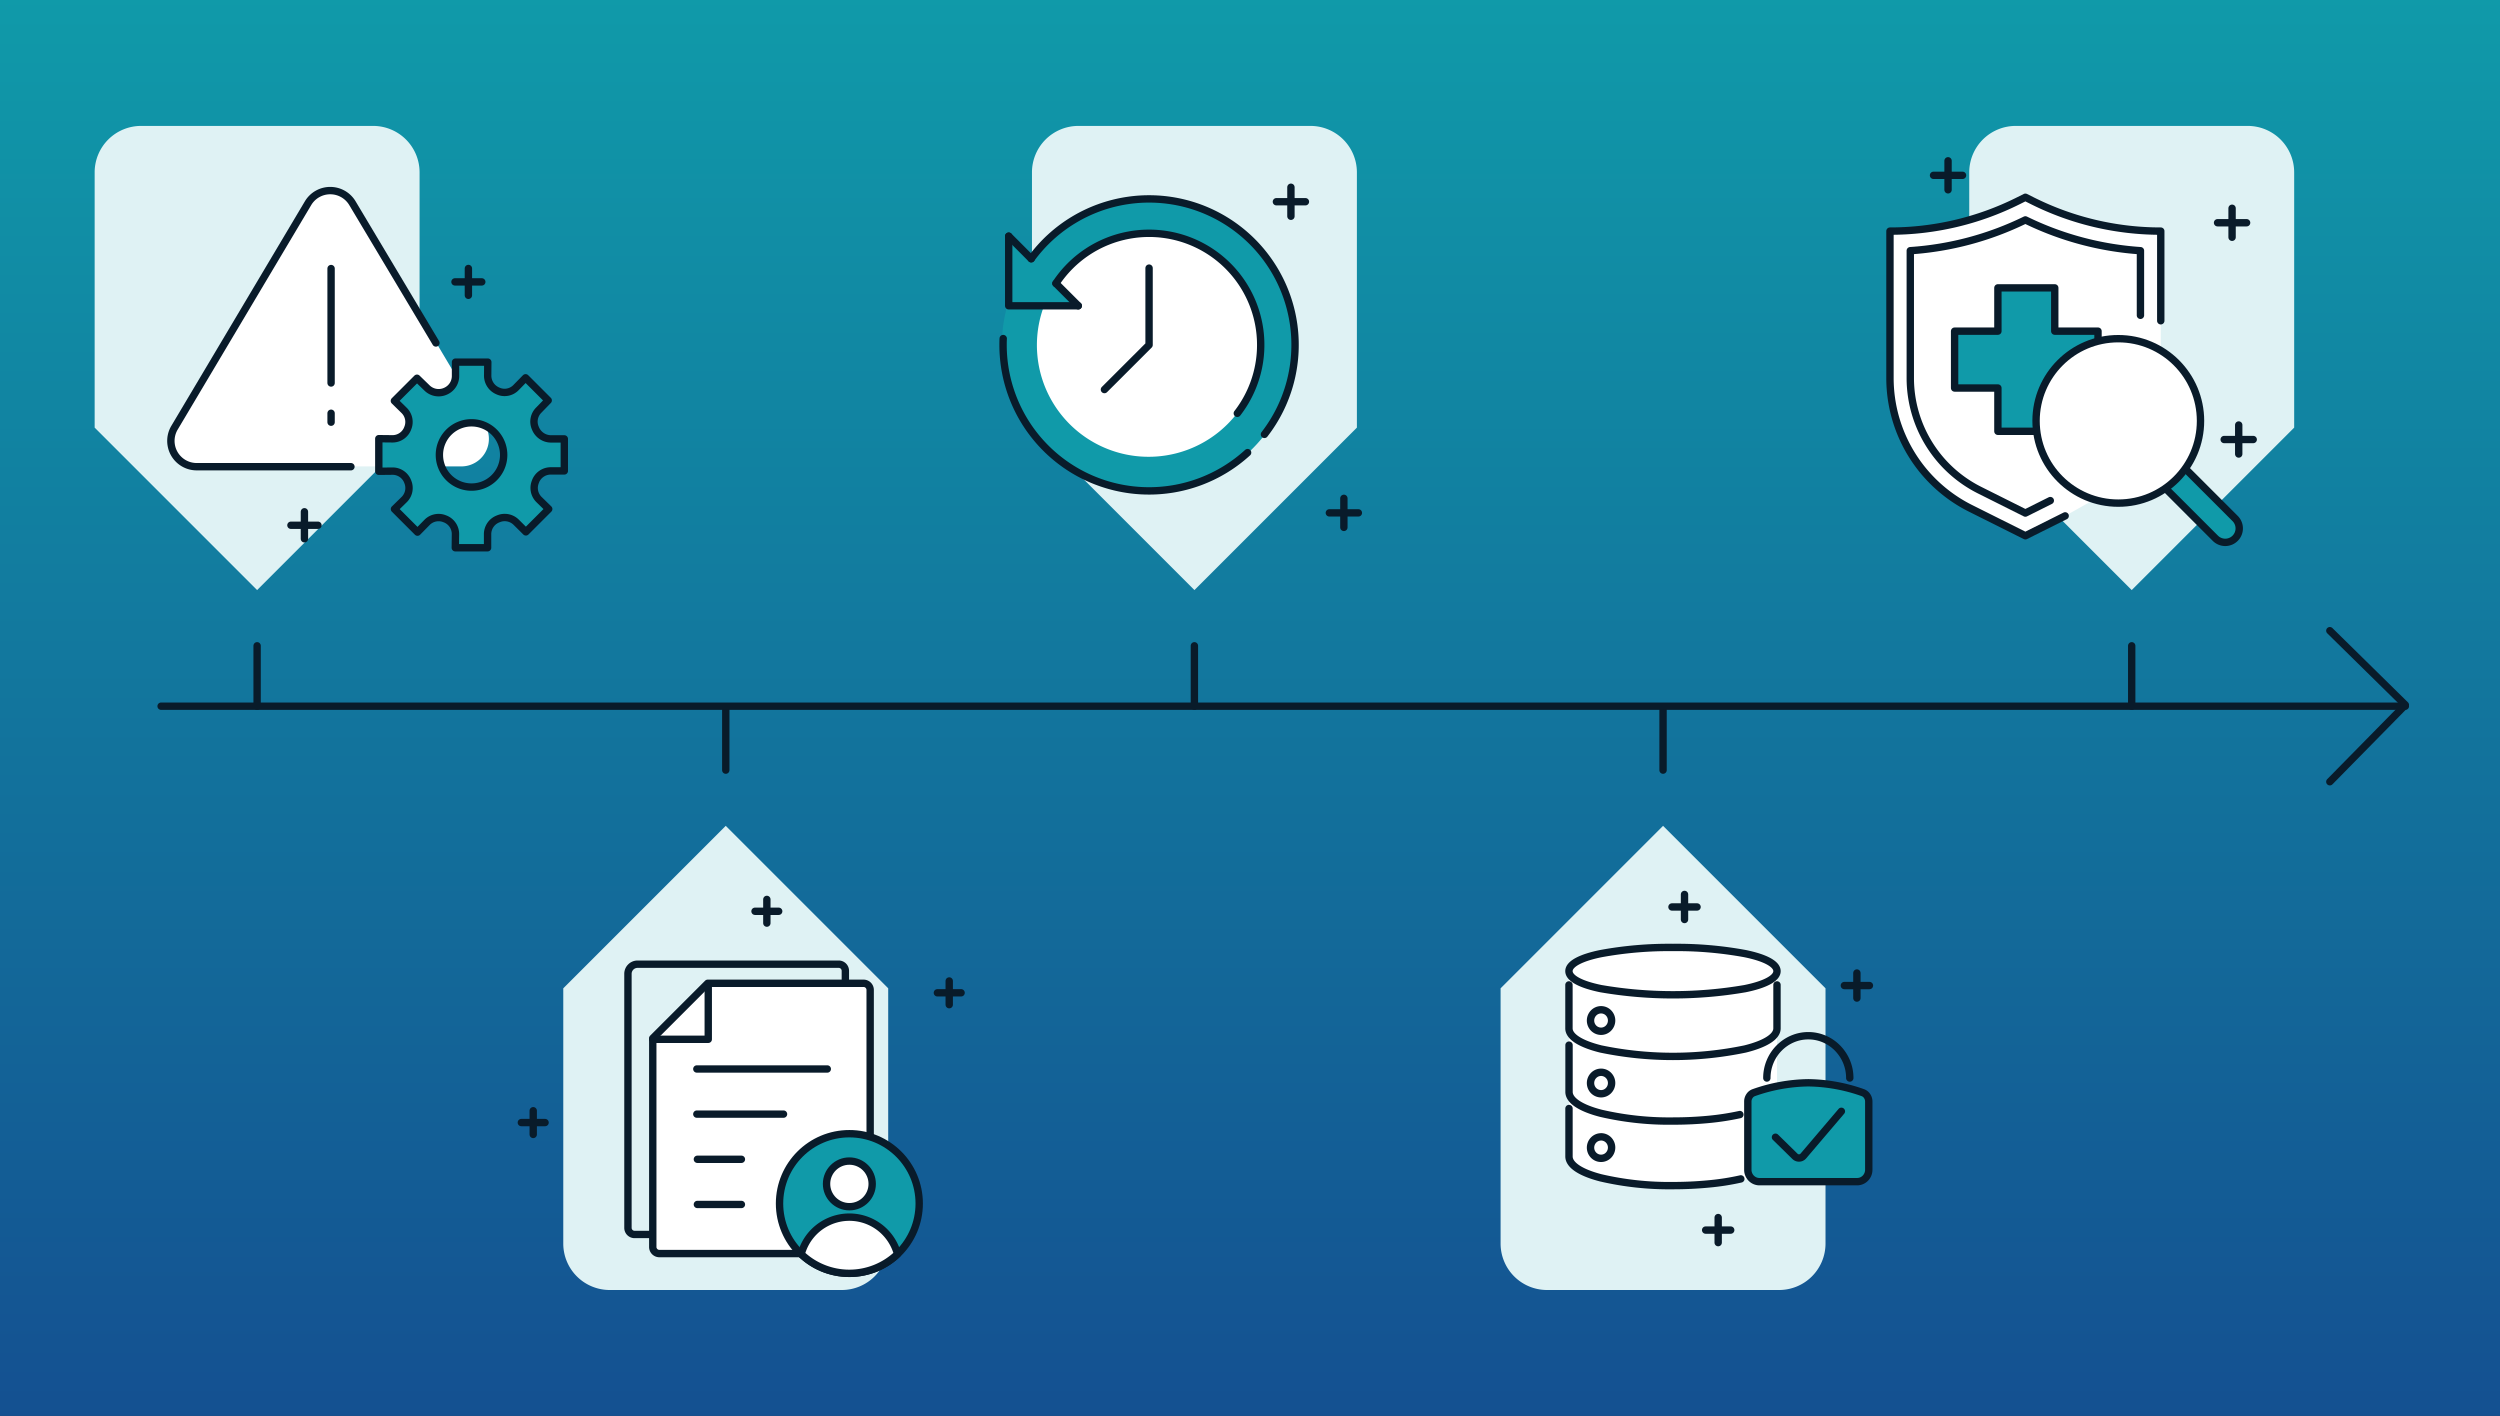
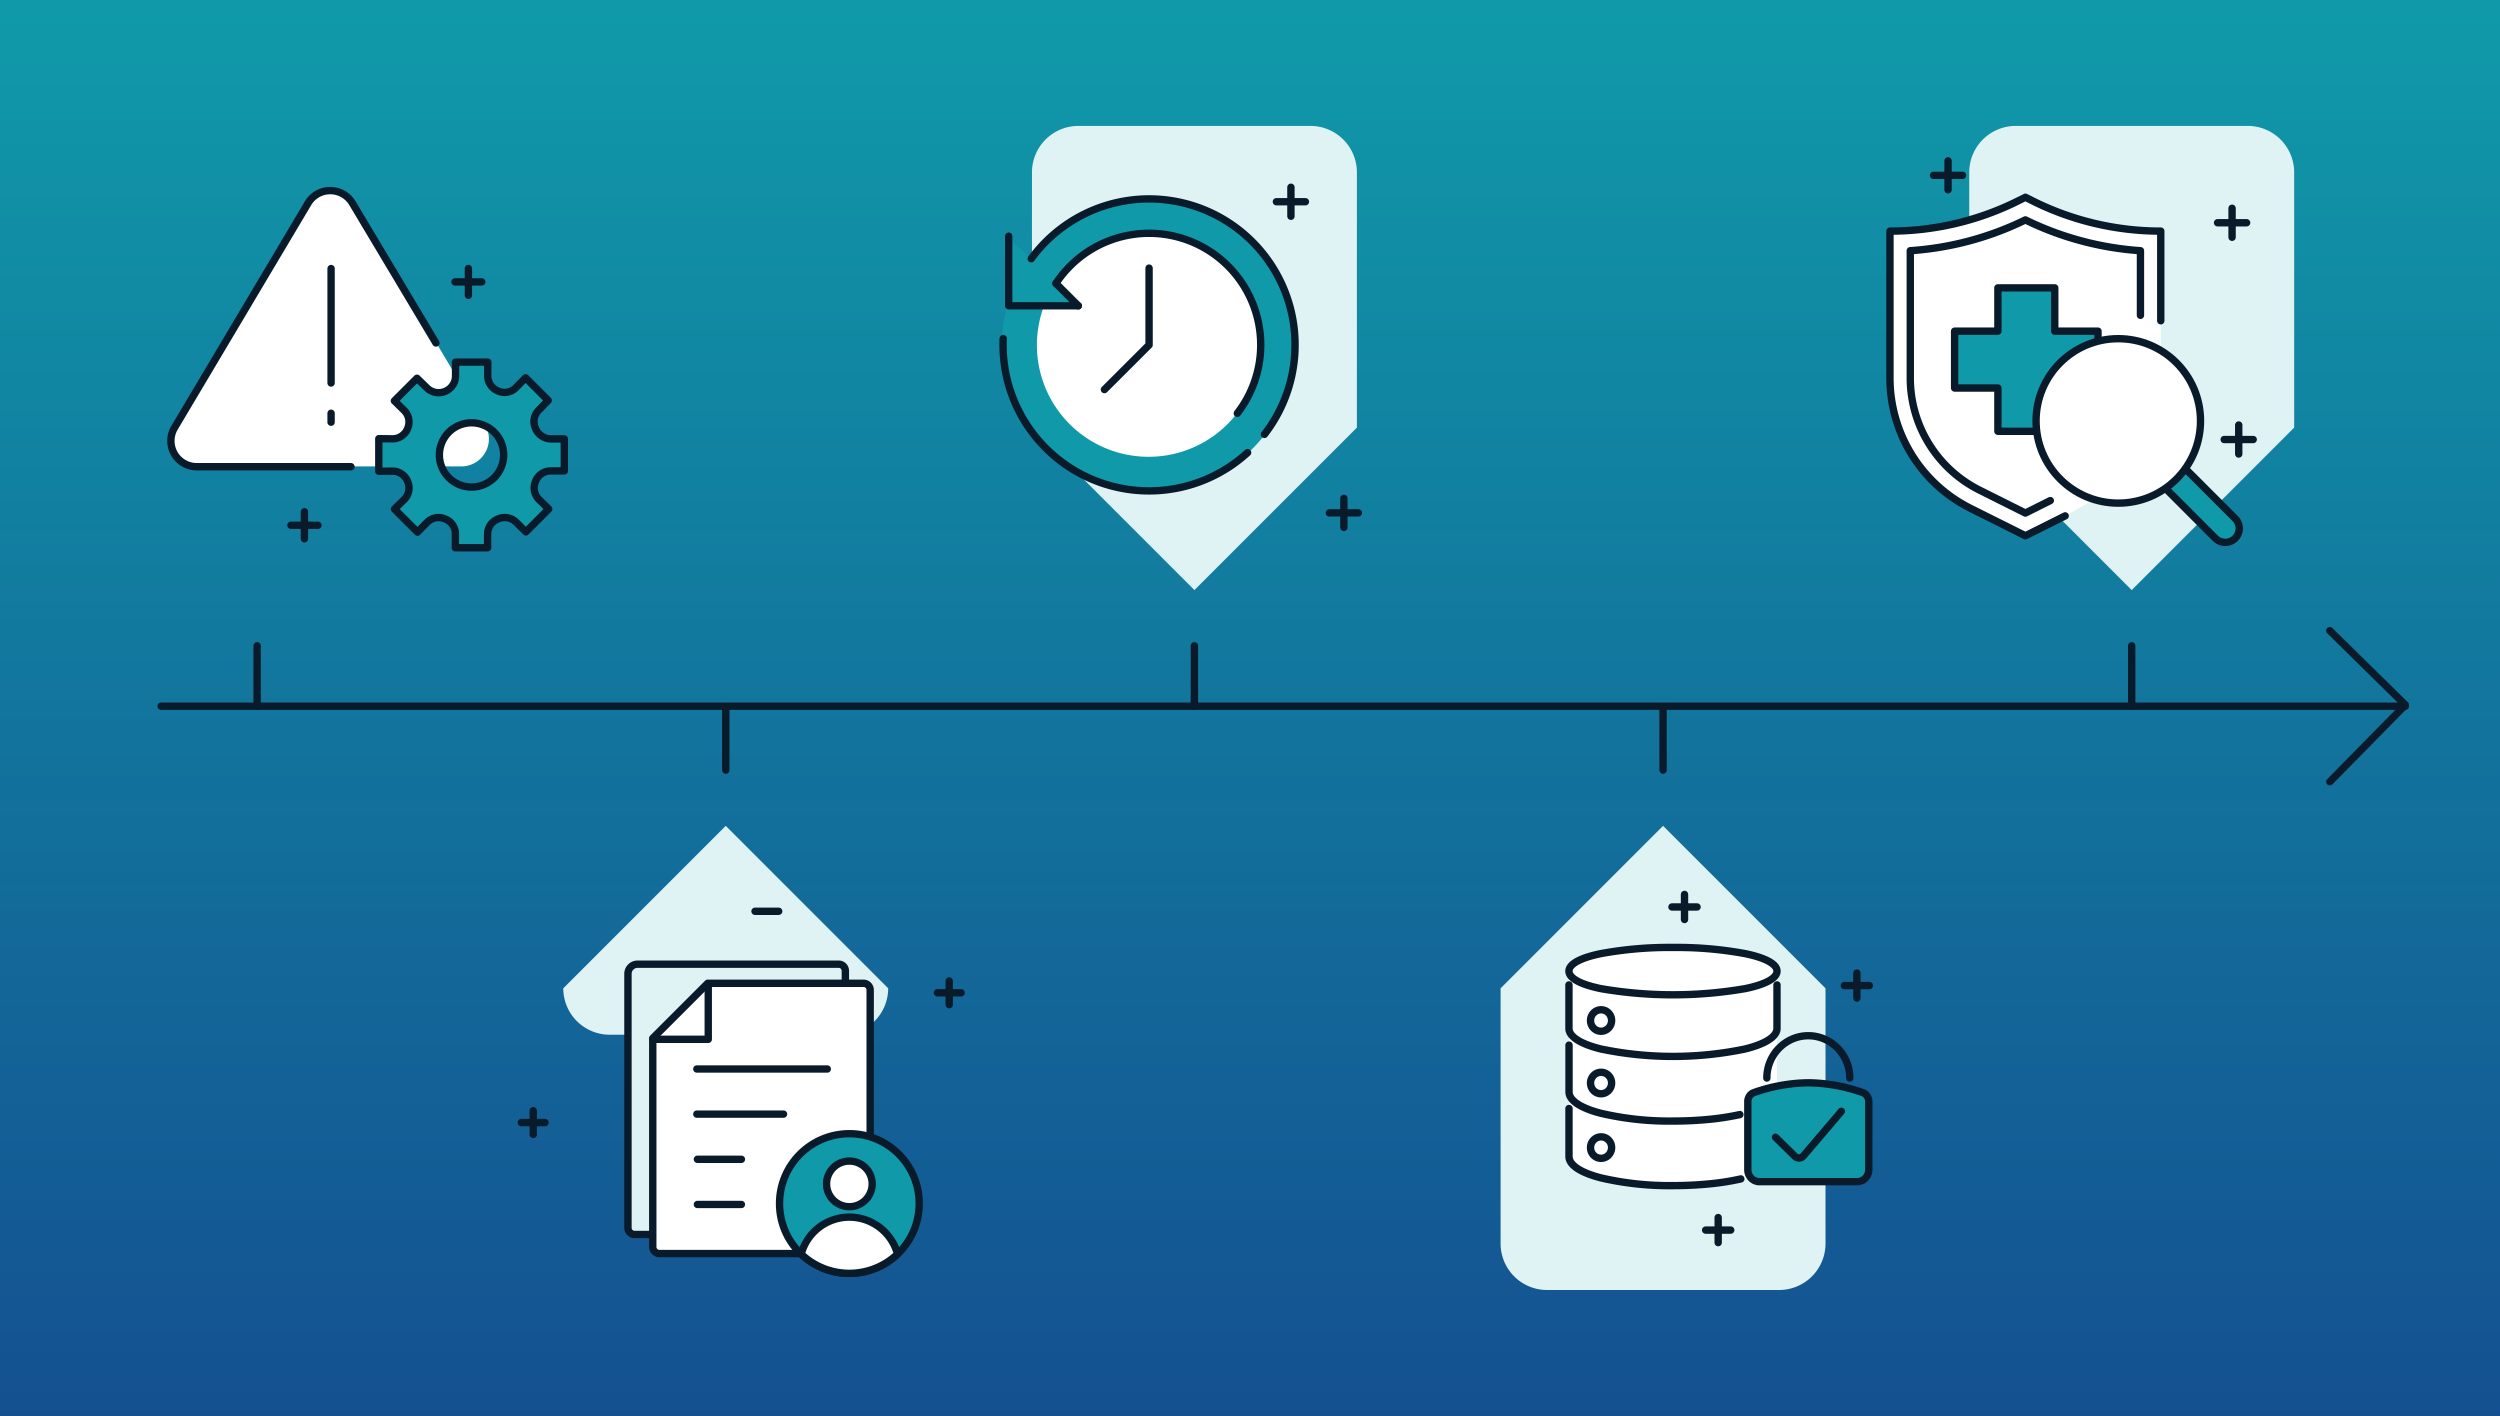
<svg xmlns="http://www.w3.org/2000/svg" id="img-the-history-future-of-third-party-risk-management-blog" width="678" height="384" viewBox="0 0 678 384">
  <rect x="0" y="0" width="678" height="384" fill="#333333" stroke="none" />
  <defs>
    <linearGradient id="linear-gradient" x1="0.5" y1="1" x2="0.5" gradientUnits="objectBoundingBox">
      <stop offset="0" stop-color="#145091" />
      <stop offset="1" stop-color="#109aa9" />
    </linearGradient>
  </defs>
  <g id="Background_Color">
    <rect id="Rectangle_121" data-name="Rectangle 121" width="678" height="384" fill="url(#linear-gradient)" />
  </g>
  <g id="Circular_Text">
    <line id="Line_349" data-name="Line 349" x2="608.64" transform="translate(43.69 191.52)" fill="none" stroke="#091b2a" stroke-linecap="round" stroke-linejoin="round" stroke-width="2" />
    <path id="Path_655" data-name="Path 655" d="M631.85,171.04l20.48,20.14-20.48,20.83" fill="none" stroke="#091b2a" stroke-linecap="round" stroke-linejoin="round" stroke-width="2" />
    <path id="Path_656" data-name="Path 656" d="M279.87,115.97V46.74a12.594,12.594,0,0,1,12.59-12.59H355.4a12.594,12.594,0,0,1,12.59,12.59v69.23l-44.06,44.06Z" fill="#dff2f4" />
    <line id="Line_350" data-name="Line 350" y2="16.38" transform="translate(323.92 175.14)" fill="none" stroke="#091b2a" stroke-linecap="round" stroke-linejoin="round" stroke-width="2" />
-     <path id="Path_657" data-name="Path 657" d="M240.88,268.03v69.23a12.594,12.594,0,0,1-12.59,12.59H165.35a12.594,12.594,0,0,1-12.59-12.59V268.03l44.06-44.06Z" fill="#dff2f4" />
+     <path id="Path_657" data-name="Path 657" d="M240.88,268.03a12.594,12.594,0,0,1-12.59,12.59H165.35a12.594,12.594,0,0,1-12.59-12.59V268.03l44.06-44.06Z" fill="#dff2f4" />
    <line id="Line_351" data-name="Line 351" y1="16.38" transform="translate(196.83 192.48)" fill="none" stroke="#091b2a" stroke-linecap="round" stroke-linejoin="round" stroke-width="2" />
    <path id="Path_658" data-name="Path 658" d="M495.08,268.03v69.23a12.594,12.594,0,0,1-12.59,12.59H419.55a12.594,12.594,0,0,1-12.59-12.59V268.03l44.06-44.06Z" fill="#dff2f4" />
    <line id="Line_352" data-name="Line 352" y1="16.38" transform="translate(451.02 192.48)" fill="none" stroke="#091b2a" stroke-linecap="round" stroke-linejoin="round" stroke-width="2" />
    <path id="Path_659" data-name="Path 659" d="M534.06,115.97V46.74a12.594,12.594,0,0,1,12.59-12.59h62.94a12.594,12.594,0,0,1,12.59,12.59v69.23l-44.06,44.06-44.06-44.06Z" fill="#dff2f4" />
    <line id="Line_353" data-name="Line 353" y2="16.38" transform="translate(578.12 175.14)" fill="none" stroke="#091b2a" stroke-linecap="round" stroke-linejoin="round" stroke-width="2" />
-     <path id="Path_660" data-name="Path 660" d="M25.67,115.97V46.74A12.594,12.594,0,0,1,38.26,34.15H101.2a12.594,12.594,0,0,1,12.59,12.59v69.23L69.73,160.03,25.67,115.97Z" fill="#dff2f4" />
    <line id="Line_354" data-name="Line 354" y2="16.38" transform="translate(69.73 175.14)" fill="none" stroke="#091b2a" stroke-linecap="round" stroke-linejoin="round" stroke-width="2" />
    <path id="Path_661" data-name="Path 661" d="M351.3,93.62a39.79,39.79,0,1,1-78.05-10.97c.76-2.67.59-17.78.59-17.78l5.65,5.12a39.793,39.793,0,0,1,71.8,23.64Z" fill="#109aa9" />
    <path id="Path_662" data-name="Path 662" d="M341.79,93.62A30.29,30.29,0,1,1,283.1,83.06l8.55-.44-5.3-5.88a30.294,30.294,0,0,1,55.44,16.89Z" fill="#fff" />
    <path id="Path_663" data-name="Path 663" d="M338.35,122.75a39.595,39.595,0,0,1-66.32-29.21c0-.58.01-1.15.04-1.72" fill="none" stroke="#091b2a" stroke-linecap="round" stroke-linejoin="round" stroke-width="2" />
    <path id="Path_664" data-name="Path 664" d="M279.67,70.17a39.593,39.593,0,1,1,63.25,47.63" fill="none" stroke="#091b2a" stroke-linecap="round" stroke-linejoin="round" stroke-width="2" />
    <path id="Path_665" data-name="Path 665" d="M286.37,76.86a30.274,30.274,0,1,1,49.19,35.23" fill="none" stroke="#091b2a" stroke-linecap="round" stroke-linejoin="round" stroke-width="2" />
    <path id="Path_666" data-name="Path 666" d="M292.43,82.93H273.56V64.05" fill="none" stroke="#091b2a" stroke-linecap="round" stroke-linejoin="round" stroke-width="2" />
    <line id="Line_355" data-name="Line 355" x1="6.06" y1="6.06" transform="translate(286.37 76.87)" fill="none" stroke="#091b2a" stroke-linecap="round" stroke-linejoin="round" stroke-width="2" />
-     <line id="Line_356" data-name="Line 356" x1="6.11" y1="6.12" transform="translate(273.56 64.05)" fill="none" stroke="#091b2a" stroke-linecap="round" stroke-linejoin="round" stroke-width="2" />
    <path id="Path_667" data-name="Path 667" d="M311.63,72.71V93.55l-12.11,12.1" fill="none" stroke="#091b2a" stroke-linecap="round" stroke-linejoin="round" stroke-width="2" />
    <path id="Path_668" data-name="Path 668" d="M83.22,55.54,47.73,115.21a7.465,7.465,0,0,0,6.42,11.28h70.97a7.467,7.467,0,0,0,6.42-11.28L96.05,55.54A7.46,7.46,0,0,0,83.22,55.54Z" fill="#fff" />
    <line id="Line_357" data-name="Line 357" x2="7.33" transform="translate(78.9 142.45)" fill="none" stroke="#091b2a" stroke-linecap="round" stroke-linejoin="round" stroke-width="2" />
    <line id="Line_358" data-name="Line 358" y2="7.33" transform="translate(82.56 138.79)" fill="none" stroke="#091b2a" stroke-linecap="round" stroke-linejoin="round" stroke-width="2" />
    <line id="Line_359" data-name="Line 359" x2="7.27" transform="translate(123.39 76.45)" fill="none" stroke="#091b2a" stroke-linecap="round" stroke-linejoin="round" stroke-width="2" />
    <line id="Line_360" data-name="Line 360" y2="7.28" transform="translate(127.03 72.81)" fill="none" stroke="#091b2a" stroke-linecap="round" stroke-linejoin="round" stroke-width="2" />
    <path id="Path_669" data-name="Path 669" d="M118.22,93.01,95.58,55.11a7.008,7.008,0,0,0-12.04,0L47.33,115.99a7,7,0,0,0,6.02,10.58H95.17" fill="none" stroke="#091b2a" stroke-linecap="round" stroke-linejoin="round" stroke-width="2" />
    <line id="Line_361" data-name="Line 361" y2="31.04" transform="translate(89.79 72.83)" fill="none" stroke="#091b2a" stroke-linecap="round" stroke-linejoin="round" stroke-width="2" />
    <line id="Line_362" data-name="Line 362" y2="2.43" transform="translate(89.79 112.07)" fill="none" stroke="#091b2a" stroke-linecap="round" stroke-linejoin="round" stroke-width="2" />
    <path id="Path_670" data-name="Path 670" d="M145.24,130.52a4.434,4.434,0,0,1,4.06-2.81h3.74v-8.68h-3.59a4.579,4.579,0,0,1-4.22-2.82l-.08-.19a4.374,4.374,0,0,1,.9-4.73l2.62-2.7-6.13-6.13-2.61,2.67a4.316,4.316,0,0,1-4.73.97l-.16-.07a4.485,4.485,0,0,1-2.78-4.2l.03-3.62h-8.75v3.76a4.507,4.507,0,0,1-2.84,4.18l-.07.03a4.5,4.5,0,0,1-4.81-.95l-2.73-2.65-6.13,6.13,2.67,2.62a4.384,4.384,0,0,1,.93,4.84c0,.02-.02.04-.02.06a4.4,4.4,0,0,1-4.07,2.78l-3.74-.04v8.84l3.74-.04a4.388,4.388,0,0,1,4.08,2.78c0,.02.02.04.02.06a4.4,4.4,0,0,1-.92,4.84l-2.67,2.61,6.25,6.25,2.61-2.66a4.387,4.387,0,0,1,4.84-.93c.02,0,.04.02.06.02a4.388,4.388,0,0,1,2.78,4.08l-.04,3.73h8.75v-3.72a4.443,4.443,0,0,1,2.82-4.09c.02,0,.04-.02.06-.02a4.43,4.43,0,0,1,4.87.9l2.64,2.62,6.19-6.19-2.65-2.59a4.412,4.412,0,0,1-.93-4.88c0-.02.02-.04.02-.06Zm-14.27,1.01a8.716,8.716,0,1,1,5.06-11.24A8.716,8.716,0,0,1,130.97,131.53Z" fill="#dff2f4" />
    <path id="Path_671" data-name="Path 671" d="M145.24,130.52a4.434,4.434,0,0,1,4.06-2.81h3.74v-8.68h-3.59a4.579,4.579,0,0,1-4.22-2.82l-.08-.19a4.374,4.374,0,0,1,.9-4.73l2.62-2.7-6.13-6.13-2.61,2.67a4.316,4.316,0,0,1-4.73.97l-.16-.07a4.485,4.485,0,0,1-2.78-4.2l.03-3.62h-8.75v3.76a4.507,4.507,0,0,1-2.84,4.18l-.07.03a4.5,4.5,0,0,1-4.81-.95l-2.73-2.65-6.13,6.13,2.67,2.62a4.384,4.384,0,0,1,.93,4.84c0,.02-.02.04-.02.06a4.4,4.4,0,0,1-4.07,2.78l-3.74-.04v8.84l3.74-.04a4.388,4.388,0,0,1,4.08,2.78c0,.02.02.04.02.06a4.4,4.4,0,0,1-.92,4.84l-2.67,2.61,6.25,6.25,2.61-2.66a4.387,4.387,0,0,1,4.84-.93c.02,0,.04.02.06.02a4.388,4.388,0,0,1,2.78,4.08l-.04,3.73h8.75v-3.72a4.443,4.443,0,0,1,2.82-4.09c.02,0,.04-.02.06-.02a4.43,4.43,0,0,1,4.87.9l2.64,2.62,6.19-6.19-2.65-2.59a4.412,4.412,0,0,1-.93-4.88c0-.02.02-.04.02-.06Zm-14.27,1.01a8.716,8.716,0,1,1,5.06-11.24A8.716,8.716,0,0,1,130.97,131.53Z" fill="#109aa9" stroke="#091b2a" stroke-linecap="round" stroke-linejoin="round" stroke-width="2" />
    <path id="Path_672" data-name="Path 672" d="M560.07,139.9l-10.79,5.39-14.88-7.44a39.506,39.506,0,0,1-21.84-35.34V62.67h0a77.777,77.777,0,0,0,34.78-8.21l1.94-.97,1.94.97A77.777,77.777,0,0,0,586,62.67h0v41.65a35.952,35.952,0,0,1-18.42,31.38Z" fill="#fff" />
    <path id="Path_673" data-name="Path 673" d="M586,86.99V62.68h0a77.777,77.777,0,0,1-34.78-8.21l-1.94-.97-1.94.97a77.777,77.777,0,0,1-34.78,8.21h0v39.84a39.513,39.513,0,0,0,21.84,35.34l14.88,7.44,10.79-5.39" fill="none" stroke="#091b2a" stroke-linecap="round" stroke-linejoin="round" stroke-width="2" />
    <path id="Path_674" data-name="Path 674" d="M556.04,135.76l-6.76,3.38-12.41-6.21a34.016,34.016,0,0,1-18.8-30.42V67.99a83.743,83.743,0,0,0,31.21-8.35,83.933,83.933,0,0,0,31.21,8.35V85.51" fill="none" stroke="#091b2a" stroke-linecap="round" stroke-linejoin="round" stroke-width="2" />
    <path id="Path_675" data-name="Path 675" d="M568.98,89.81H557.25V78.07H541.83V89.81H530.09v15.42h11.74v11.74h15.42V105.23h11.73Z" fill="#109aa9" />
    <path id="Path_676" data-name="Path 676" d="M568.98,89.81H557.25V78.07H541.83V89.81H530.09v15.42h11.74v11.74h15.42V105.23h11.73Z" fill="#109aa9" stroke="#091b2a" stroke-linecap="round" stroke-linejoin="round" stroke-width="2" />
    <line id="Line_30" y2="7.87" transform="translate(607.14 115.26)" fill="none" stroke="#091b2a" stroke-linecap="round" stroke-linejoin="round" stroke-width="2" />
    <line id="Line_31" x1="7.87" transform="translate(603.2 119.2)" fill="none" stroke="#091b2a" stroke-linecap="round" stroke-linejoin="round" stroke-width="2" />
    <line id="Line_30-2" y2="7.87" transform="translate(605.34 56.48)" fill="none" stroke="#091b2a" stroke-linecap="round" stroke-linejoin="round" stroke-width="2" />
    <line id="Line_31-2" x1="7.88" transform="translate(601.4 60.41)" fill="none" stroke="#091b2a" stroke-linecap="round" stroke-linejoin="round" stroke-width="2" />
    <line id="Line_30-3" y2="7.87" transform="translate(528.31 43.61)" fill="none" stroke="#091b2a" stroke-linecap="round" stroke-linejoin="round" stroke-width="2" />
    <line id="Line_31-3" x1="7.87" transform="translate(524.37 47.55)" fill="none" stroke="#091b2a" stroke-linecap="round" stroke-linejoin="round" stroke-width="2" />
    <path id="Path_677" data-name="Path 677" d="M592.77,127.24l13.39,13.39a3.79,3.79,0,0,1,0,5.36h0a3.79,3.79,0,0,1-5.36,0L587.41,132.6l5.36-5.36Z" fill="#dff2f4" />
    <path id="Path_678" data-name="Path 678" d="M587.42,132.59l13.39,13.39a3.79,3.79,0,0,0,5.36,0h0a3.79,3.79,0,0,0,0-5.36l-13.39-13.39" fill="#109aa9" stroke="#091b2a" stroke-linecap="round" stroke-linejoin="round" stroke-width="2" />
    <circle id="Ellipse_130" data-name="Ellipse 130" cx="22.3" cy="22.3" r="22.3" transform="translate(552.18 91.85)" fill="#fff" />
    <circle id="Ellipse_131" data-name="Ellipse 131" cx="22.3" cy="22.3" r="22.3" transform="translate(552.18 91.85)" fill="none" stroke="#091b2a" stroke-linecap="round" stroke-linejoin="round" stroke-width="2" />
    <line id="Line_30-4" y2="7.88" transform="translate(364.46 135.15)" fill="none" stroke="#091b2a" stroke-linecap="round" stroke-linejoin="round" stroke-width="2" />
    <line id="Line_31-4" x1="7.87" transform="translate(360.52 139.09)" fill="none" stroke="#091b2a" stroke-linecap="round" stroke-linejoin="round" stroke-width="2" />
    <line id="Line_30-5" y2="7.87" transform="translate(350.1 50.78)" fill="none" stroke="#091b2a" stroke-linecap="round" stroke-linejoin="round" stroke-width="2" />
    <line id="Line_31-5" x1="7.87" transform="translate(346.16 54.71)" fill="none" stroke="#091b2a" stroke-linecap="round" stroke-linejoin="round" stroke-width="2" />
    <line id="Line_30-6" y2="6.43" transform="translate(257.43 266.04)" fill="none" stroke="#091b2a" stroke-linecap="round" stroke-linejoin="round" stroke-width="2" />
    <line id="Line_31-6" x1="6.43" transform="translate(254.22 269.25)" fill="none" stroke="#091b2a" stroke-linecap="round" stroke-linejoin="round" stroke-width="2" />
-     <line id="Line_30-7" y2="6.43" transform="translate(207.97 243.92)" fill="none" stroke="#091b2a" stroke-linecap="round" stroke-linejoin="round" stroke-width="2" />
    <line id="Line_31-7" x1="6.42" transform="translate(204.76 247.14)" fill="none" stroke="#091b2a" stroke-linecap="round" stroke-linejoin="round" stroke-width="2" />
    <line id="Line_30-8" y2="6.43" transform="translate(144.61 301.23)" fill="none" stroke="#091b2a" stroke-linecap="round" stroke-linejoin="round" stroke-width="2" />
    <line id="Line_31-8" x1="6.43" transform="translate(141.39 304.44)" fill="none" stroke="#091b2a" stroke-linecap="round" stroke-linejoin="round" stroke-width="2" />
    <path id="Path_679" data-name="Path 679" d="M219.46,261.49h8.01a1.8,1.8,0,0,1,1.79,1.79v68.37a3.145,3.145,0,0,1-3.14,3.14H172.09A1.8,1.8,0,0,1,170.3,333V264.1a2.612,2.612,0,0,1,2.61-2.61h46.55Z" fill="#dff2f4" />
    <path id="Path_680" data-name="Path 680" d="M219.46,261.49h8.01a1.8,1.8,0,0,1,1.79,1.79v68.37a3.145,3.145,0,0,1-3.14,3.14H172.09A1.8,1.8,0,0,1,170.3,333V264.1a2.612,2.612,0,0,1,2.61-2.61h46.55Z" fill="none" stroke="#091b2a" stroke-linecap="round" stroke-linejoin="round" stroke-width="2" />
    <path id="Path_681" data-name="Path 681" d="M226.19,266.67h8.01a1.8,1.8,0,0,1,1.79,1.79v68.37a3.145,3.145,0,0,1-3.14,3.14H178.82a1.8,1.8,0,0,1-1.79-1.79V281.57l14.9-14.9h34.26Z" fill="#fff" stroke="#091b2a" stroke-linecap="round" stroke-linejoin="round" stroke-width="2" />
    <line id="Line_363" data-name="Line 363" x1="35.38" transform="translate(188.98 289.91)" fill="#fff" stroke="#091b2a" stroke-linecap="round" stroke-linejoin="round" stroke-width="2" />
    <line id="Line_364" data-name="Line 364" x1="23.51" transform="translate(188.98 302.15)" fill="#fff" stroke="#091b2a" stroke-linecap="round" stroke-linejoin="round" stroke-width="2" />
    <line id="Line_365" data-name="Line 365" x1="11.94" transform="translate(189.13 314.4)" fill="#fff" stroke="#091b2a" stroke-linecap="round" stroke-linejoin="round" stroke-width="2" />
    <line id="Line_366" data-name="Line 366" x1="11.94" transform="translate(189.13 326.65)" fill="#fff" stroke="#091b2a" stroke-linecap="round" stroke-linejoin="round" stroke-width="2" />
    <path id="Path_682" data-name="Path 682" d="M177.04,281.86h15.04V267.07" fill="none" stroke="#091b2a" stroke-linecap="round" stroke-linejoin="round" stroke-width="2" />
    <path id="Path_683" data-name="Path 683" d="M249.28,326.4a18.9,18.9,0,0,1-5.87,13.71,13.529,13.529,0,0,0-26.13.01,18.941,18.941,0,1,1,32-13.72Z" fill="#109aa9" />
    <circle id="Ellipse_132" data-name="Ellipse 132" cx="18.94" cy="18.94" r="18.94" transform="translate(211.41 307.46)" fill="none" stroke="#091b2a" stroke-linecap="round" stroke-linejoin="round" stroke-width="2" />
    <circle id="Ellipse_133" data-name="Ellipse 133" cx="6.19" cy="6.19" r="6.19" transform="translate(224.16 314.88)" fill="#fff" stroke="#091b2a" stroke-linecap="round" stroke-linejoin="round" stroke-width="2" />
    <path id="Path_684" data-name="Path 684" d="M243.41,340.1a18.947,18.947,0,0,1-26.13.01,13.529,13.529,0,0,1,26.13-.01Z" fill="#fff" stroke="#091b2a" stroke-linecap="round" stroke-linejoin="round" stroke-width="2" />
    <line id="Line_30-9" y2="6.8" transform="translate(456.84 242.57)" fill="none" stroke="#091b2a" stroke-linecap="round" stroke-linejoin="round" stroke-width="2" />
    <line id="Line_31-9" x1="6.8" transform="translate(453.44 245.97)" fill="none" stroke="#091b2a" stroke-linecap="round" stroke-linejoin="round" stroke-width="2" />
    <line id="Line_30-10" y2="6.8" transform="translate(465.97 330.2)" fill="none" stroke="#091b2a" stroke-linecap="round" stroke-linejoin="round" stroke-width="2" />
    <line id="Line_31-10" x1="6.8" transform="translate(462.57 333.6)" fill="none" stroke="#091b2a" stroke-linecap="round" stroke-linejoin="round" stroke-width="2" />
    <line id="Line_30-11" y2="6.8" transform="translate(503.59 263.88)" fill="none" stroke="#091b2a" stroke-linecap="round" stroke-linejoin="round" stroke-width="2" />
    <line id="Line_31-11" x1="6.8" transform="translate(500.19 267.28)" fill="none" stroke="#091b2a" stroke-linecap="round" stroke-linejoin="round" stroke-width="2" />
    <path id="Path_685" data-name="Path 685" d="M481.92,263.37c0-1.99-3.31-3.66-8.66-4.76a115.266,115.266,0,0,0-39.1,0c-5.35,1.1-8.66,2.77-8.66,4.76v50.55c0,1.99,3.35,4.53,8.7,5.63a98.93,98.93,0,0,0,19.51,1.98,102.162,102.162,0,0,0,19.55-1.67c5.35-1.1,8.66-2.77,8.66-4.76V263.36Z" fill="#fff" />
    <path id="Path_686" data-name="Path 686" d="M475.61,296.33a46.02,46.02,0,0,1,14.8-2.68h0a45.844,45.844,0,0,1,14.8,2.68,2.307,2.307,0,0,1,1.15.92,2.628,2.628,0,0,1,.45,1.43v18.58a3.23,3.23,0,0,1-.93,2.27,3.12,3.12,0,0,1-2.23.94H477.17a3.12,3.12,0,0,1-2.23-.94,3.248,3.248,0,0,1-.93-2.27V298.68a2.654,2.654,0,0,1,.45-1.43,2.307,2.307,0,0,1,1.15-.92h0Z" fill="#109aa9" stroke="#091b2a" stroke-linecap="round" stroke-linejoin="round" stroke-width="2" />
    <path id="Path_687" data-name="Path 687" d="M453.71,256.95a102.239,102.239,0,0,1,19.55,1.67c5.35,1.1,8.66,2.77,8.66,4.75s-3.31,3.66-8.66,4.75a115.266,115.266,0,0,1-39.1,0c-5.35-1.1-8.66-2.77-8.66-4.75s3.31-3.66,8.66-4.75a102.162,102.162,0,0,1,19.55-1.67Z" fill="none" stroke="#091b2a" stroke-linecap="round" stroke-linejoin="round" stroke-width="2" />
    <path id="Path_688" data-name="Path 688" d="M481.92,267.11V278.9c0,2.29-3.3,4.26-8.63,5.58a95.906,95.906,0,0,1-39.16,0c-5.33-1.32-8.63-3.29-8.63-5.58V267.11m8.71,6.74a2.832,2.832,0,0,1,2.02.85,2.946,2.946,0,0,1,0,4.12l-.05.05a2.817,2.817,0,0,1-1.97.81,2.886,2.886,0,0,1-2.02-.85,2.946,2.946,0,0,1,0-4.12h0a2.818,2.818,0,0,1,2.02-.86Zm0,34.46a2.832,2.832,0,0,1,2.02.85l.05.05a2.923,2.923,0,0,1,.79,2.01,2.972,2.972,0,0,1-.84,2.06h0a2.814,2.814,0,0,1-4.04.01l-.05-.05a2.923,2.923,0,0,1-.79-2.01,2.972,2.972,0,0,1,.84-2.06,2.809,2.809,0,0,1,2.02-.85h0Zm0-17.51a2.832,2.832,0,0,1,2.02.85,2.946,2.946,0,0,1,0,4.12l-.05.05a2.817,2.817,0,0,1-1.97.81,2.886,2.886,0,0,1-2.02-.85,2.946,2.946,0,0,1,0-4.12h0a2.818,2.818,0,0,1,2.02-.86Zm37.9,28.92a67.4,67.4,0,0,1-8.58,1.35c-3.07.3-6.38.47-9.82.47a81.749,81.749,0,0,1-19.58-2.11c-5.33-1.38-8.62-3.42-8.62-5.8v-13m46.34,1.64a70.87,70.87,0,0,1-8.47,1.31c-3.03.29-6.28.45-9.66.45a81.749,81.749,0,0,1-19.58-2.11c-5.33-1.38-8.62-3.42-8.62-5.8V283.44" fill="none" stroke="#091b2a" stroke-linecap="round" stroke-linejoin="round" stroke-width="2" />
    <path id="Path_689" data-name="Path 689" d="M501.66,292.36a11.5,11.5,0,0,0-.85-4.37,11.673,11.673,0,0,0-2.45-3.73,11.31,11.31,0,0,0-3.65-2.5,11.012,11.012,0,0,0-8.58,0,11.389,11.389,0,0,0-3.62,2.46l-.04.04a11.529,11.529,0,0,0-3.3,8.1h0" fill="none" stroke="#091b2a" stroke-linecap="round" stroke-linejoin="round" stroke-width="2" />
    <path id="Path_690" data-name="Path 690" d="M499.38,301.39l-10.34,12.15-.04.04a1.531,1.531,0,0,1-1.1.47h0a1.549,1.549,0,0,1-1.11-.45l-5.28-5.18" fill="none" stroke="#091b2a" stroke-linecap="round" stroke-linejoin="round" stroke-width="2" />
  </g>
</svg>